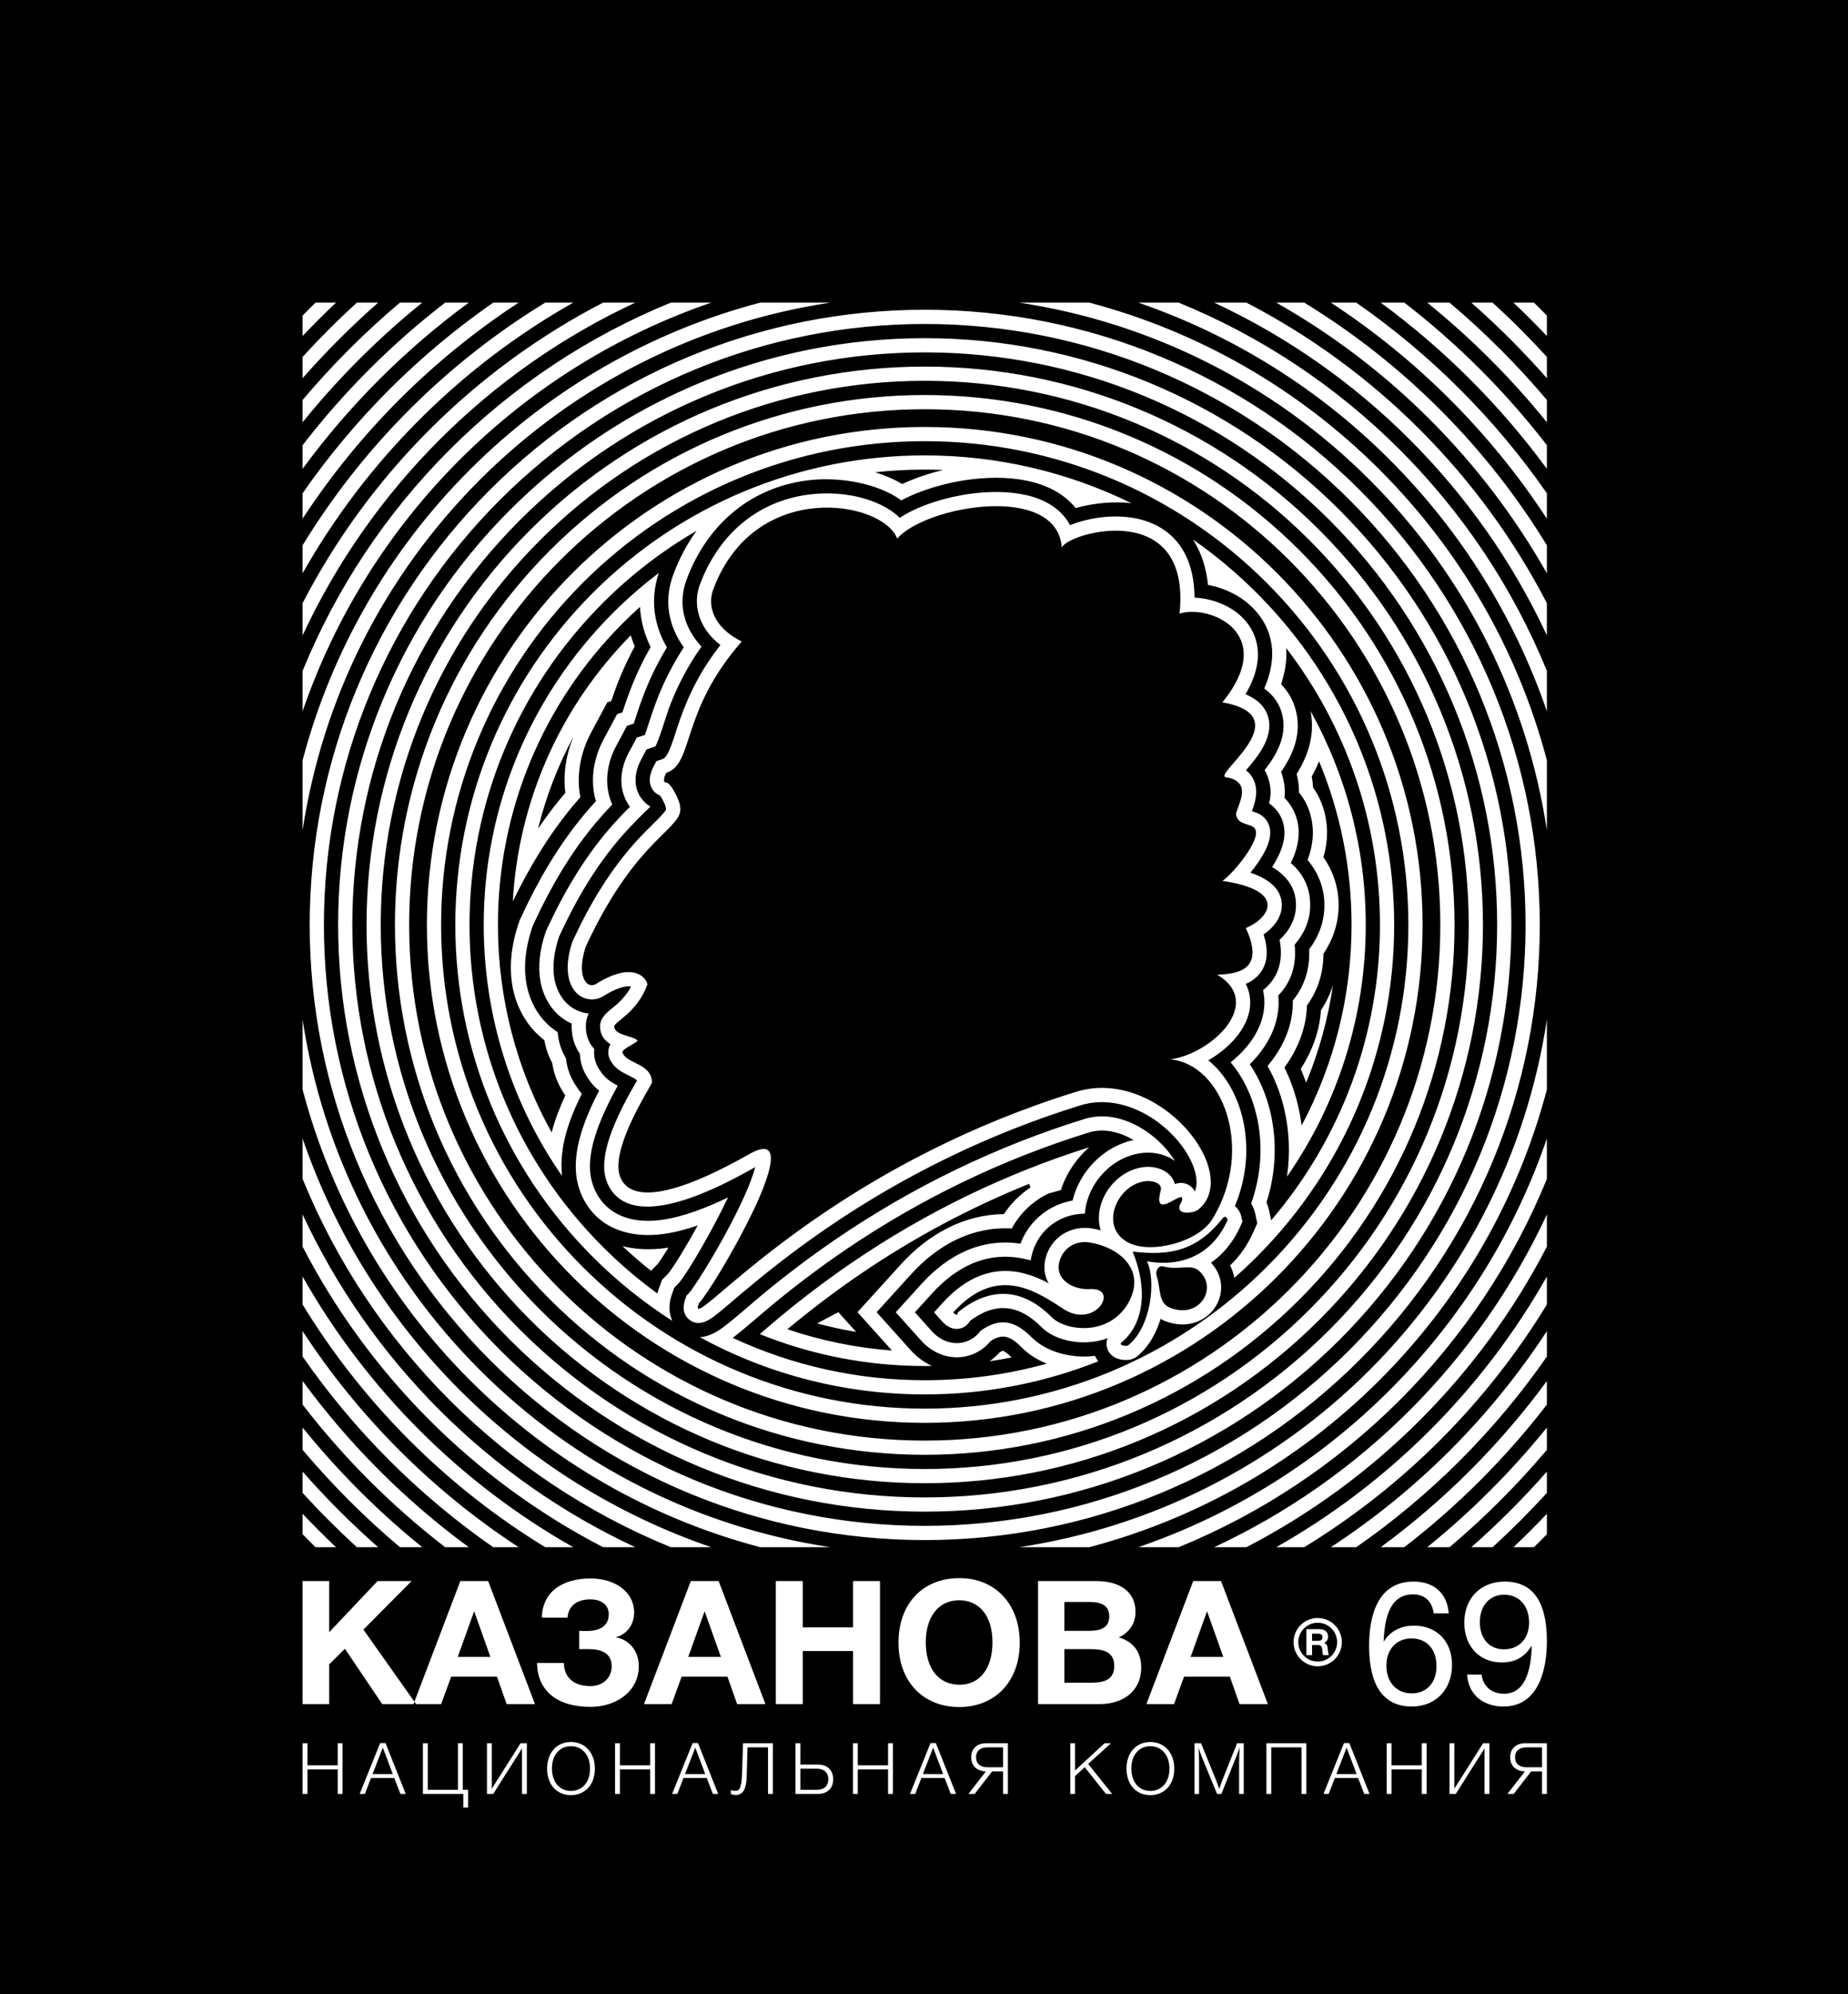
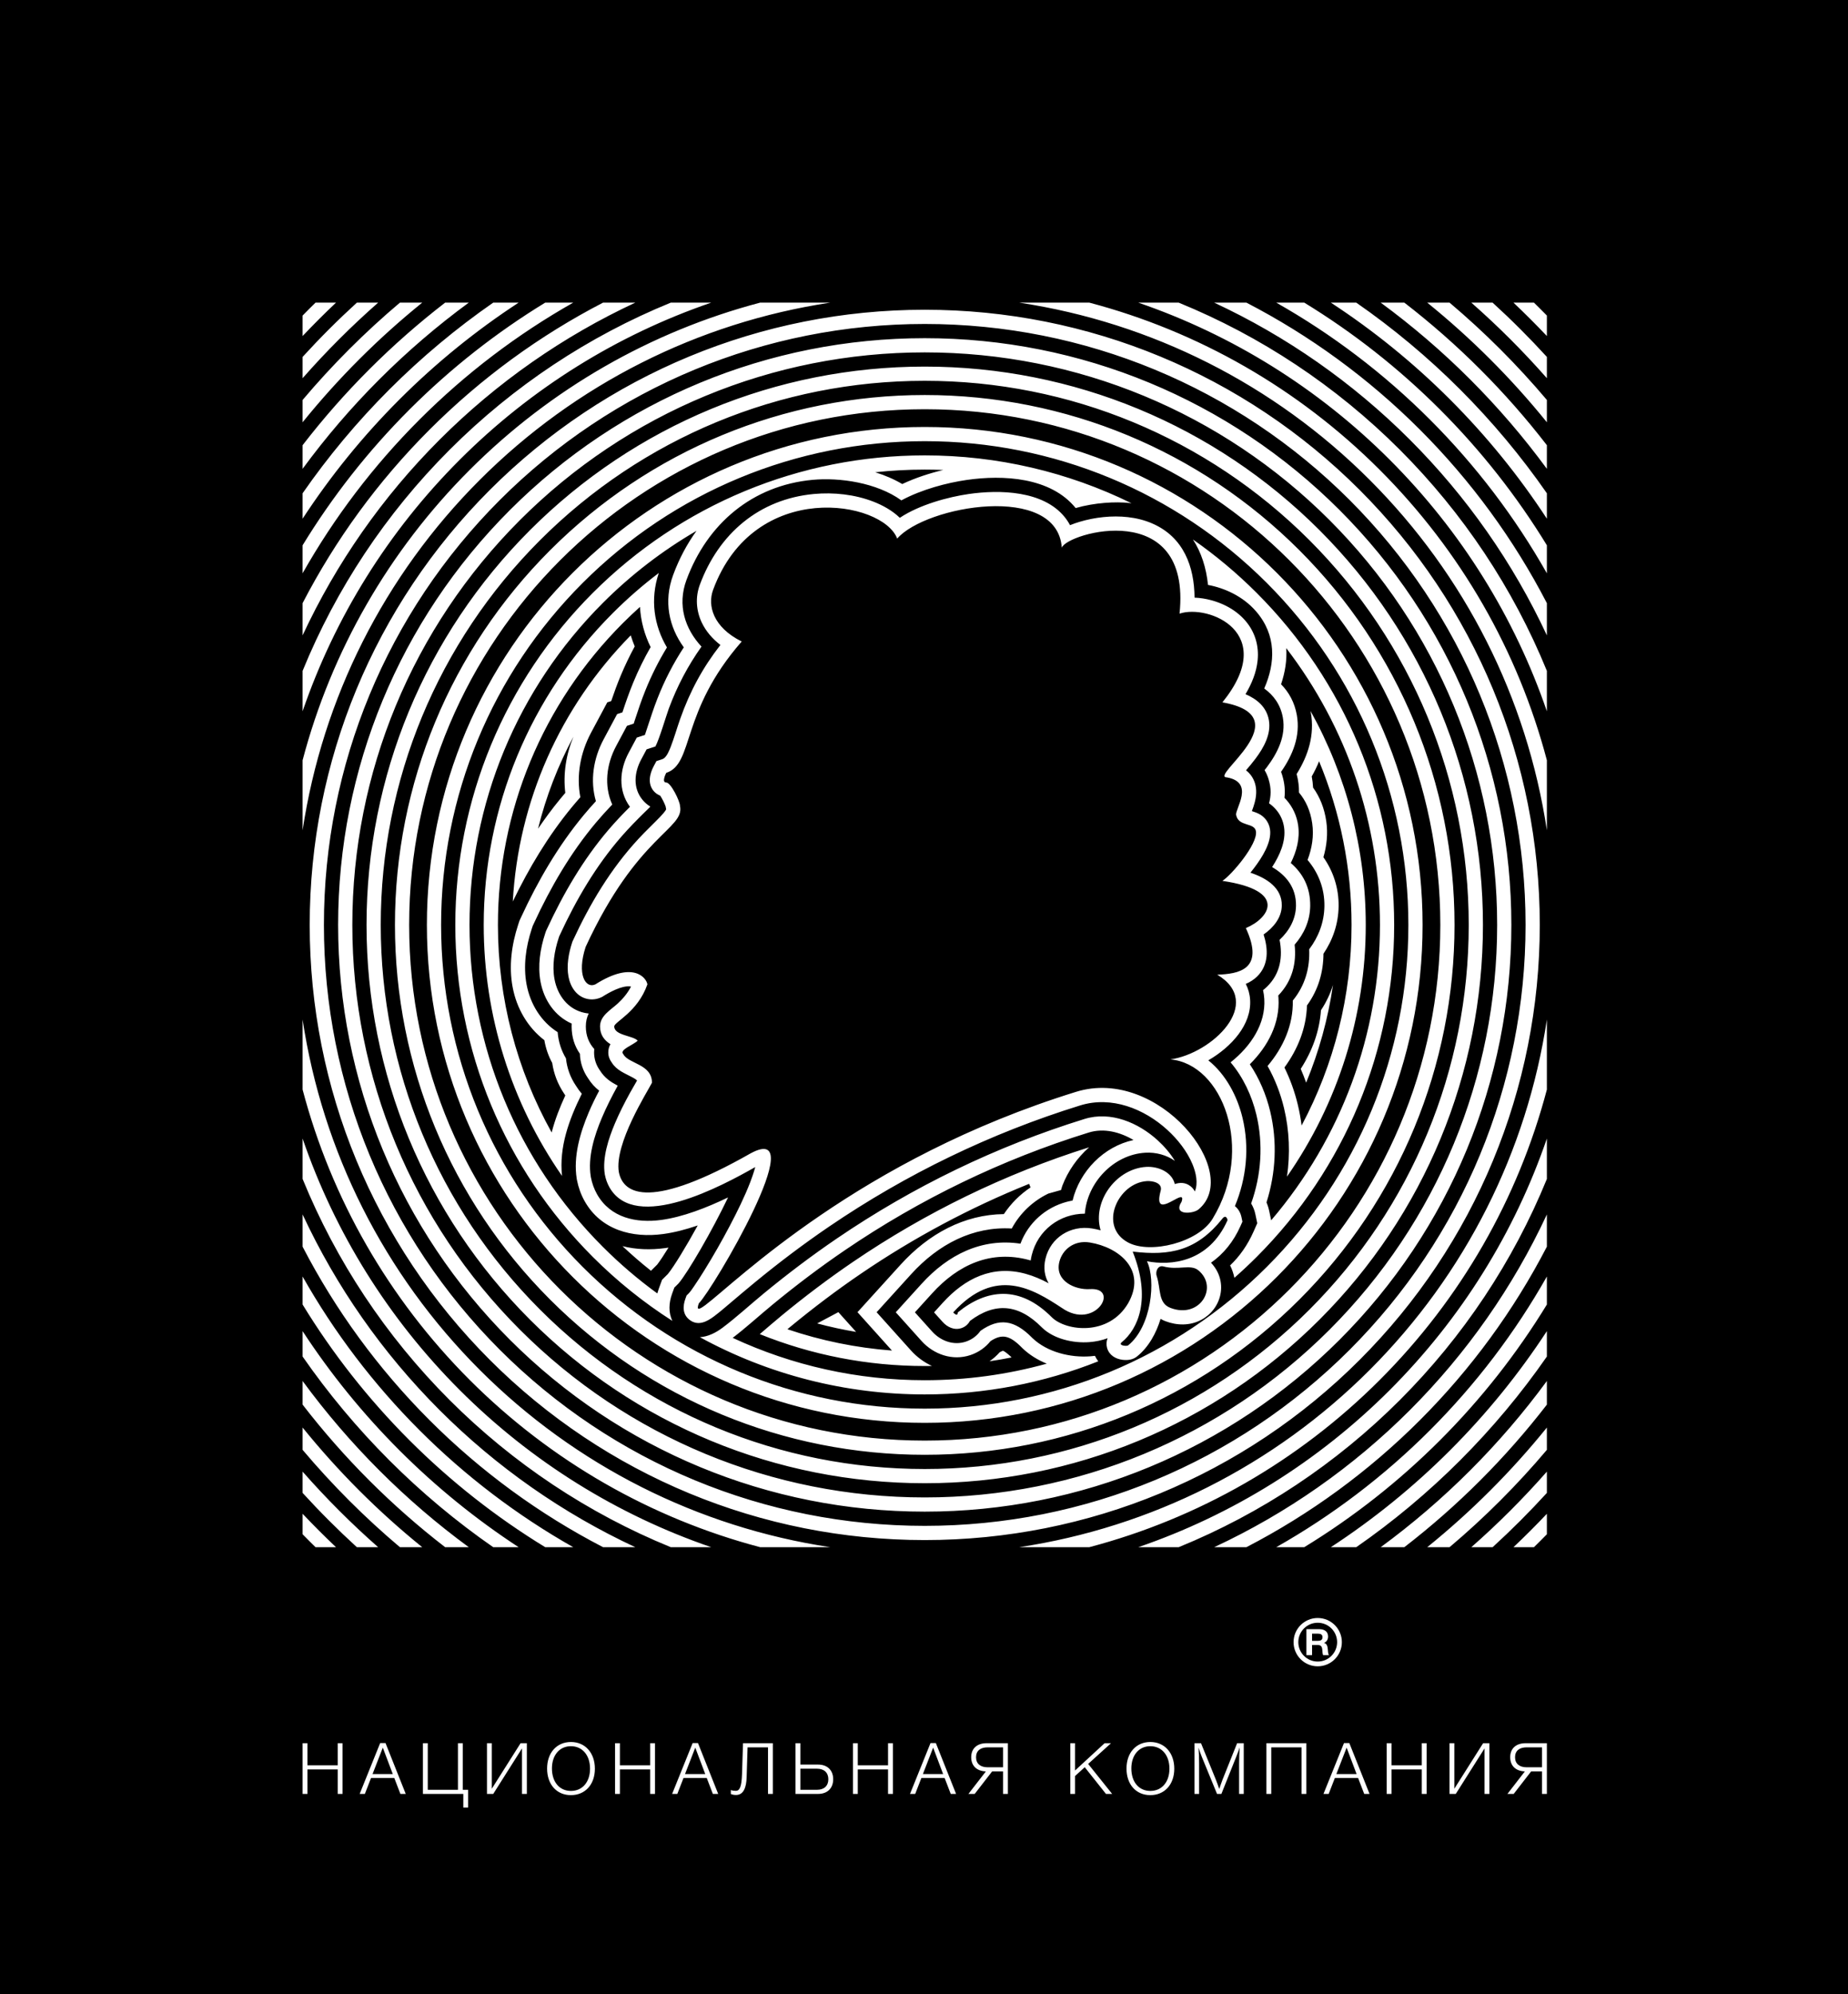
<svg xmlns="http://www.w3.org/2000/svg" width="342" height="369" viewBox="0 0 342 369" fill="none">
  <rect width="342" height="369" fill="black" />
  <path fill-rule="evenodd" clip-rule="evenodd" d="M63.393 322.546H62.497V326.631H56.896V322.546H56V331.929H56.896V327.396H62.497V331.929H63.393V322.546ZM71.345 322.52H70.356L66.561 331.929H67.523L68.669 328.977H72.966L74.099 331.929H75.088L71.345 322.52ZM72.689 328.252H68.946L70.844 323.363L72.689 328.252ZM86.637 334.446V331.165H85.649V322.546H84.752V331.165H79.165V322.546H78.268V331.929H85.741V334.446H86.637ZM90.121 331.929H91.281L96.605 323.508V331.929H97.501V322.546H96.341L91.017 330.967V322.546H90.121V331.929ZM105.664 322.322C103.028 322.322 101.249 324.312 101.249 327.237C101.249 330.176 103.015 332.153 105.651 332.153C108.299 332.153 110.092 330.189 110.092 327.264C110.092 324.325 108.286 322.322 105.664 322.322ZM105.651 323.099C107.772 323.099 109.196 324.773 109.196 327.251C109.196 329.728 107.785 331.376 105.664 331.376C103.542 331.376 102.145 329.728 102.145 327.211C102.145 324.76 103.555 323.099 105.651 323.099ZM121.22 322.546H120.323V326.631H114.722V322.546H113.826V331.929H114.722V327.396H120.323V331.929H121.22V322.546ZM129.171 322.52H128.183L124.387 331.929H125.349L126.496 328.977H130.792L131.925 331.929H132.914L129.171 322.52ZM130.515 328.252H126.773L128.67 323.363L130.515 328.252ZM143.027 331.929V322.546H137.505L137.32 328.305C137.241 330.703 136.846 331.362 136.174 331.362C135.91 331.362 135.423 331.31 135.251 331.204V331.942C135.489 332.048 135.831 332.127 136.2 332.127C137.623 332.127 138.124 330.717 138.177 328.832L138.348 323.31H142.131V331.929H143.027ZM154.194 329.214C154.194 327.554 153.127 326.499 151.4 326.499H148.119V322.546H147.222V331.929H151.4C153.127 331.929 154.194 330.875 154.194 329.214ZM153.298 329.214C153.298 330.427 152.52 331.165 151.202 331.165H148.119V327.264H151.202C152.52 327.264 153.298 328.002 153.298 329.214ZM165.243 322.546H164.346V326.631H158.745V322.546H157.849V331.929H158.745V327.396H164.346V331.929H165.243V322.546ZM173.194 322.52H172.206L168.41 331.929H169.372L170.519 328.977H174.815L175.949 331.929H176.937L173.194 322.52ZM174.538 328.252H170.796L172.693 323.363L174.538 328.252ZM183.61 327.765H185.627V331.929H186.523V322.546H182.582C180.856 322.546 179.736 323.482 179.736 325.142C179.736 326.763 180.803 327.712 182.451 327.765L179.222 331.929H180.381L183.61 327.765ZM185.627 327H182.78C181.462 327 180.632 326.354 180.632 325.142C180.632 323.929 181.462 323.31 182.78 323.31H185.627V327ZM205.611 322.546H204.425L198.955 327.593V322.546H198.072V331.929H198.955V328.621L200.748 326.987L204.675 331.929H205.822L201.38 326.381L205.611 322.546ZM212.89 322.322C210.255 322.322 208.475 324.312 208.475 327.237C208.475 330.176 210.241 332.153 212.877 332.153C215.526 332.153 217.318 330.189 217.318 327.264C217.318 324.325 215.513 322.322 212.89 322.322ZM212.877 323.099C214.999 323.099 216.422 324.773 216.422 327.251C216.422 329.728 215.012 331.376 212.89 331.376C210.769 331.376 209.372 329.728 209.372 327.211C209.372 324.76 210.782 323.099 212.877 323.099ZM230.173 322.546H228.947L226.258 329.267C226.035 329.834 225.85 330.427 225.639 331.007C225.428 330.413 225.231 329.82 224.993 329.241L222.265 322.546H221.053V331.929H221.91V326.236C221.91 325.274 221.87 324.325 221.804 323.363C221.989 323.943 222.186 324.522 222.423 325.089L225.231 331.929H226.035L228.802 325.01C229.026 324.457 229.237 323.877 229.421 323.31C229.356 324.299 229.316 325.274 229.316 326.262V331.929H230.173V322.546ZM241.762 322.546H234.368V331.929H235.264V323.31H240.865V331.929H241.762V322.546ZM249.713 322.52H248.725L244.929 331.929H245.891L247.038 328.977H251.334L252.468 331.929H253.456L249.713 322.52ZM251.057 328.252H247.315L249.212 323.363L251.057 328.252ZM264.017 322.546H263.121V326.631H257.52V322.546H256.624V331.929H257.52V327.396H263.121V331.929H264.017V322.546ZM268.252 331.929H269.412L274.736 323.508V331.929H275.632V322.546H274.473L269.148 330.967V322.546H268.252V331.929ZM283.36 327.765H285.376V331.929H286.272V322.546H282.332C280.605 322.546 279.485 323.482 279.485 325.142C279.485 326.763 280.553 327.712 282.2 327.765L278.971 331.929H280.131L283.36 327.765ZM285.376 327H282.529C281.212 327 280.381 326.354 280.381 325.142C280.381 323.929 281.212 323.31 282.529 323.31H285.376V327Z" fill="white" />
-   <path fill-rule="evenodd" clip-rule="evenodd" d="M76.175 292.544H69.876L60.924 302.008V292.544H56V315.309H60.924V307.955L63.834 305.077L70.74 315.309H77.007L67.255 301.528L76.175 292.544ZM90.339 292.544H85.192L76.527 315.309H81.643L83.497 310.225H91.97L93.761 315.309H99.004L90.339 292.544ZM90.755 306.58H84.712L87.75 298.128L90.755 306.58ZM118.22 308.307C118.22 305.397 116.366 303.319 113.904 302.935C115.95 302.487 117.357 300.633 117.357 298.363C117.357 294.558 113.872 292.064 109.268 292.064C104.472 292.064 100.379 294.238 100.283 299.322H105.016C105.207 297.116 106.774 295.933 109.236 295.933C111.282 295.933 112.657 296.924 112.657 298.683C112.657 300.665 111.282 301.784 108.533 301.784C108.245 301.784 107.573 301.784 107.19 301.752V305.141H108.916C111.122 305.141 113.201 305.749 113.201 308.339C113.201 310.417 111.602 311.983 109.268 311.983C106.582 311.983 104.44 310.768 104.344 307.699H99.388C99.452 312.847 103.097 315.82 109.268 315.82C114.352 315.82 118.22 312.719 118.22 308.307ZM132.992 292.544H127.844L119.18 315.309H124.295L126.15 310.225H134.623L136.413 315.309H141.657L132.992 292.544ZM133.408 306.58H127.365L130.402 298.128L133.408 306.58ZM162.855 292.544H157.868V301.113H148.563V292.544H143.576V315.309H148.563V305.493H157.868V315.309H162.855V292.544ZM177.563 292C170.753 292 166.277 296.732 166.277 303.958C166.277 311.088 170.785 315.852 177.531 315.852C184.214 315.852 188.722 311.056 188.722 303.958C188.722 296.828 184.214 292 177.563 292ZM177.499 296.093C181.304 296.093 183.67 299.066 183.67 303.862C183.67 308.722 181.336 311.728 177.563 311.728C173.694 311.696 171.328 308.754 171.328 303.862C171.328 299.13 173.726 296.093 177.499 296.093ZM192.111 292.544V315.309H203.494C207.778 315.309 211.199 312.975 211.199 308.53C211.199 305.365 209.409 303.638 207.043 302.967C208.897 302.136 210.144 300.473 210.144 298.267C210.144 294.238 206.883 292.544 202.886 292.544H192.111ZM196.971 296.412H201.511C203.43 296.412 205.284 296.796 205.284 299.098C205.284 301.4 203.334 301.752 201.511 301.752H196.971V296.412ZM196.971 305.141H201.735C203.973 305.141 206.212 305.493 206.212 308.243C206.212 310.928 204.133 311.344 201.991 311.344H196.971V305.141ZM225.971 292.544H220.823L212.159 315.309H217.274L219.129 310.225H227.602L229.392 315.309H234.636L225.971 292.544ZM226.387 306.58H220.344L223.381 298.128L226.387 306.58ZM268.112 298.523C267.824 294.814 265.394 292.64 261.589 292.64C254.907 292.64 253.372 299.066 253.372 304.502C253.372 309.777 254.715 315.756 261.27 315.756C265.874 315.756 268.72 312.431 268.72 308.051C268.72 303.702 265.906 300.793 261.686 300.793C259.32 300.793 257.305 301.752 256.058 303.766C256.218 300.697 256.634 295.006 261.494 295.006C263.796 295.006 265.043 296.412 265.33 298.523H268.112ZM261.206 303.159C264.052 303.159 265.842 305.141 265.842 308.307C265.842 311.376 263.988 313.326 261.27 313.326C258.488 313.326 256.57 311.312 256.57 308.179C256.57 305.173 258.456 303.159 261.206 303.159ZM271.501 309.841C271.757 313.582 274.475 315.756 278.248 315.756C284.77 315.756 286.273 308.85 286.273 303.702C286.273 298.523 285.026 292.64 278.472 292.64C274.027 292.64 270.99 295.709 270.99 300.249C270.99 304.629 273.803 307.603 277.928 307.603C280.454 307.603 282.18 306.58 283.459 304.502C283.459 305.109 283.459 305.333 283.395 306.005C283.14 309.106 282.244 313.39 278.344 313.39C276.042 313.39 274.475 312.047 274.187 309.841H271.501ZM278.344 295.07C281.125 295.07 282.98 297.084 282.98 300.217C282.98 303.191 281.125 305.173 278.344 305.173C275.37 305.173 273.867 302.903 273.867 300.153C273.867 297.084 275.69 295.07 278.344 295.07Z" fill="white" />
  <path fill-rule="evenodd" clip-rule="evenodd" d="M243.862 299.379C246.33 299.379 248.331 301.38 248.331 303.848C248.331 306.316 246.33 308.317 243.862 308.317C241.394 308.317 239.394 306.316 239.394 303.848C239.394 301.38 241.394 299.379 243.862 299.379ZM243.862 300.256C245.846 300.256 247.454 301.864 247.454 303.848C247.454 305.832 245.846 307.439 243.862 307.439C241.879 307.439 240.271 305.832 240.271 303.848C240.271 301.864 241.879 300.256 243.862 300.256Z" fill="white" />
  <path fill-rule="evenodd" clip-rule="evenodd" d="M241.77 301.444V306.251H242.816V304.368H243.755C244.443 304.368 244.646 304.604 244.713 305.266C244.74 305.529 244.74 306.008 244.862 306.251H245.956C245.766 306.076 245.753 305.414 245.726 305.11C245.686 304.638 245.551 304.098 245.017 303.99C245.496 303.807 245.78 303.368 245.78 302.808C245.78 301.843 245.044 301.444 244.16 301.444H241.77ZM242.816 302.275H243.862C244.308 302.275 244.747 302.369 244.747 302.923C244.747 303.517 244.308 303.605 243.815 303.605H242.816V302.275Z" fill="white" />
  <path fill-rule="evenodd" clip-rule="evenodd" d="M58.387 286.273H62.177C61.12 285.273 60.077 284.257 59.046 283.226C58.014 282.194 57 281.149 56 280.092V283.884C56.394 284.286 56.789 284.687 57.187 285.086C57.585 285.483 57.985 285.88 58.387 286.273ZM66.038 286.273H69.978C67.506 284.1 65.1 281.843 62.765 279.508C60.425 277.168 58.17 274.761 56 272.292V276.231C57.593 277.975 59.227 279.689 60.906 281.367C62.581 283.043 64.293 284.679 66.038 286.273ZM74.006 286.273H78.134C74.078 282.994 70.189 279.495 66.483 275.79C62.766 272.073 59.271 268.181 56 264.136V268.265C58.73 271.499 61.605 274.63 64.624 277.649C67.635 280.66 70.765 283.537 74.006 286.273ZM82.375 286.273H86.747C80.896 281.98 75.364 277.234 70.201 272.071C65.017 266.887 60.277 261.352 56 255.524V259.896C59.787 264.803 63.905 269.493 68.342 273.93C72.764 278.352 77.452 282.474 82.375 286.273ZM91.271 286.273H95.975C88.052 281.094 80.659 275.092 73.92 268.353C67.143 261.576 61.153 254.18 56 246.298V251C60.734 257.816 66.098 264.25 72.061 270.212C77.994 276.145 84.424 281.518 91.271 286.273ZM100.896 286.273H106.081C95.7 280.4 86.13 273.126 77.638 264.635C69.086 256.082 61.834 246.507 56 236.194V241.377C61.523 250.419 68.142 258.857 75.779 266.494C83.367 274.082 91.801 280.717 100.896 286.273ZM111.602 286.273H117.563C104.136 280.021 91.883 271.443 81.356 260.916C70.732 250.292 62.2 238.024 56 224.706V230.672C62.068 242.397 69.957 253.235 79.497 262.775C88.961 272.239 99.79 280.159 111.602 286.273ZM124.131 286.273H131.61L131.611 286.273C114.263 280.323 98.337 270.46 85.075 257.198C71.813 243.936 61.95 228.009 56 210.661V218.136C62.186 233.291 71.374 247.215 83.216 259.057C94.935 270.776 108.837 280.028 124.131 286.273ZM140.668 286.273H153.631L153.633 286.273C129.205 282.579 106.516 271.203 88.793 253.48C71.07 235.756 59.693 213.067 56 188.639V201.603C61.32 221.756 71.893 240.297 86.934 255.339C101.976 270.38 120.517 280.953 140.669 286.273L140.668 286.273ZM188.642 286.273H201.605L201.604 286.273C221.756 280.953 240.298 270.381 255.339 255.339C270.38 240.298 280.953 221.757 286.272 201.605V188.641C282.579 213.069 271.203 235.757 253.48 253.48C235.757 271.203 213.068 282.579 188.64 286.273L188.642 286.273ZM210.662 286.273H218.142C233.436 280.029 247.338 270.777 259.057 259.058C270.776 247.339 280.028 233.436 286.272 218.143V210.663C280.323 228.011 270.46 243.937 257.198 257.199C243.936 270.46 228.011 280.323 210.662 286.273ZM224.71 286.273H230.671C242.482 280.159 253.312 272.239 262.776 262.776C272.239 253.313 280.158 242.483 286.272 230.671V224.711C280.02 238.138 271.443 250.39 260.917 260.917C250.39 271.444 238.137 280.021 224.71 286.273ZM236.192 286.273H241.377C250.472 280.717 258.906 274.083 266.494 266.494C274.082 258.906 280.716 250.473 286.272 241.378V236.192C280.399 246.574 273.126 256.144 264.635 264.635C256.144 273.127 246.573 280.4 236.192 286.273ZM246.298 286.273H251.002C257.849 281.518 264.279 276.146 270.212 270.213C276.145 264.28 281.517 257.849 286.272 251.003V246.299C281.093 254.221 275.092 261.615 268.353 268.354C261.614 275.093 254.221 281.094 246.298 286.273ZM255.526 286.273H259.898C264.821 282.474 269.509 278.353 273.931 273.931C278.352 269.51 282.473 264.822 286.272 259.899V255.527C281.979 261.377 277.234 266.91 272.072 272.072C266.909 277.234 261.377 281.98 255.526 286.273ZM264.139 286.273H268.267C271.507 283.537 274.638 280.661 277.649 277.649C280.66 274.638 283.536 271.508 286.272 268.268V264.14C282.993 268.196 279.495 272.085 275.79 275.79C272.084 279.496 268.195 282.994 264.139 286.273ZM272.295 286.273H276.235C277.98 284.679 279.692 283.043 281.367 281.368C283.043 279.692 284.678 277.981 286.272 276.236V272.296C284.099 274.768 281.843 277.174 279.508 279.509C277.173 281.844 274.767 284.1 272.295 286.273ZM280.096 286.273H283.886C284.288 285.88 284.688 285.484 285.086 285.086C285.484 284.688 285.879 284.289 286.272 283.887V280.097C285.272 281.153 284.257 282.197 283.227 283.227C282.196 284.257 281.153 285.273 280.096 286.273ZM286.272 153.633V140.669C280.953 120.517 270.38 101.975 255.339 86.934C240.298 71.892 221.757 61.32 201.605 56H188.642C213.069 59.694 235.757 71.07 253.48 88.793C271.202 106.516 282.579 129.205 286.272 153.633ZM286.272 131.611V124.131C280.028 108.837 270.776 94.934 259.057 83.215C247.216 71.374 233.292 62.186 218.137 56H210.662C228.01 61.95 243.936 71.813 257.198 85.075C270.46 98.336 280.323 114.263 286.272 131.611ZM286.272 117.563V111.602C280.158 99.79 272.239 88.96 262.776 79.497C253.236 69.957 242.398 62.068 230.673 56H224.707C238.025 62.2 250.292 70.732 260.916 81.356C271.443 91.883 280.02 104.136 286.272 117.563ZM286.272 106.081V100.895C280.716 91.8 274.082 83.367 266.494 75.779C258.857 68.142 250.419 61.523 241.378 56H236.195C246.508 61.834 256.083 69.086 264.635 77.638C273.126 86.129 280.399 95.7 286.272 106.081ZM286.272 95.975V91.271C281.517 84.424 276.145 77.993 270.212 72.06C264.25 66.098 257.817 60.734 251.001 56H246.299C254.181 61.153 261.576 67.143 268.353 73.919C275.092 80.659 281.093 88.052 286.272 95.975ZM286.272 86.746V82.374C282.473 77.451 278.352 72.763 273.931 68.342C269.493 63.904 264.803 59.787 259.897 56H255.525C261.353 60.277 266.887 65.017 272.072 70.201C277.234 75.364 281.979 80.896 286.272 86.746ZM286.272 78.133V74.005C283.536 70.765 280.66 67.635 277.649 64.624C274.631 61.605 271.499 58.73 268.266 56H264.137C268.181 59.271 272.073 62.766 275.79 66.483C279.495 70.188 282.993 74.078 286.272 78.133ZM286.272 69.977V66.038C284.678 64.292 283.043 62.581 281.367 60.905C279.689 59.227 277.975 57.593 276.231 56H272.293C274.761 58.17 277.168 60.425 279.508 62.764C281.843 65.1 284.099 67.505 286.272 69.977ZM286.272 62.176V58.386C285.879 57.984 285.483 57.585 285.086 57.187C284.687 56.789 284.286 56.394 283.884 56H280.093C281.149 57 282.195 58.014 283.227 59.046C284.257 60.076 285.272 61.12 286.272 62.176ZM153.631 56H140.668C120.516 61.32 101.975 71.893 86.934 86.934C71.892 101.975 61.32 120.517 56 140.67V153.634C59.693 129.205 71.07 106.516 88.793 88.793C106.516 71.07 129.204 59.694 153.631 56ZM131.61 56H124.135C108.981 62.186 95.057 71.374 83.216 83.215C71.374 95.057 62.186 108.982 56 124.136V131.612C61.95 114.263 71.813 98.337 85.075 85.075C98.337 71.813 114.263 61.95 131.61 56ZM117.566 56H111.6C99.875 62.068 89.037 69.957 79.497 79.497C69.957 89.037 62.068 99.876 56 111.601V117.567C62.2 104.248 70.732 91.981 81.356 81.356C91.981 70.732 104.248 62.2 117.566 56ZM106.078 56H100.895C91.853 61.523 83.416 68.142 75.779 75.779C68.142 83.416 61.523 91.854 56 100.896V106.079C61.834 95.765 69.086 86.19 77.638 77.638C86.19 69.086 95.765 61.834 106.078 56ZM95.974 56H91.272C84.456 60.734 78.023 66.098 72.061 72.06C66.098 78.023 60.734 84.456 56 91.272V95.975C61.153 88.093 67.143 80.696 73.92 73.919C80.697 67.143 88.092 61.153 95.974 56ZM86.748 56H82.376C77.47 59.787 72.78 63.905 68.342 68.342C63.905 72.78 59.788 77.47 56 82.377V86.748C60.277 80.92 65.017 75.386 70.201 70.201C75.386 65.017 80.92 60.277 86.748 56ZM78.136 56H74.007C70.774 58.73 67.642 61.605 64.624 64.624C61.605 67.642 58.73 70.774 56 74.007V78.136C59.271 74.091 62.766 70.2 66.483 66.483C70.2 62.766 74.091 59.271 78.136 56ZM69.98 56H66.042C64.298 57.593 62.584 59.227 60.906 60.905C59.227 62.584 57.593 64.297 56 66.042V69.98C58.17 67.512 60.425 65.104 62.765 62.764C65.105 60.425 67.512 58.17 69.98 56ZM62.18 56H58.389C57.987 56.394 57.586 56.789 57.187 57.187C56.789 57.586 56.394 57.987 56 58.389V62.18C57 61.124 58.014 60.078 59.046 59.046C60.078 58.014 61.124 57 62.18 56ZM123.301 144.789C124.147 144.789 125.84 148.261 125.84 149.103C126.792 153.416 118.012 154.362 108.386 175.193C106.693 180.348 108.386 182.978 110.184 182.136C117.166 177.718 119.612 180.905 119.81 182.136C118.012 187.291 113.675 189.08 113.675 189.921C113.675 191.605 117.166 191.605 118.012 192.552C117.166 193.393 114.521 194.234 115.368 195.077C116.319 196.864 120.656 196.864 120.656 200.336C119.81 202.02 113.675 211.593 114.521 216.853C115.368 221.166 120.656 223.796 138.957 213.381C150.381 207.279 131.975 238.525 129.331 241.155C128.859 242.443 129.269 242.432 130.562 241.462C136.24 237.204 158.965 214.467 199.146 202.02C214.407 197.292 230.043 217.01 221.782 223.796C220.808 224.596 216.984 224.969 218.677 222.338C219.023 221.294 218.526 221.398 217.771 221.777C216.787 222.269 215.364 223.227 214.787 222.728C214.475 222.457 214.411 221.758 214.8 220.325C215.198 218.856 213.295 218.476 212.262 218.537C206.889 218.856 203.194 226.912 208.771 229.898C212.872 232.095 221.782 229.898 224.426 225.48C232.254 212.54 226.225 196.864 216.598 196.022C224.28 194.95 234.053 185.608 225.272 180.348C229.095 180.197 234.174 179.509 230.561 171.721C234.898 169.932 238.389 164.777 226.225 162.989C227.921 161.89 232.775 156.204 232.434 153.831C232.189 152.131 229.183 153.026 228.763 150.786C228.555 149.673 232.254 144.789 227.071 143.842C223.581 143.842 241.033 132.585 226.225 129.955C236.697 117.015 223.581 111.755 218.291 113.543C220.548 91.962 197.441 98.59 196.5 101.34C195.667 89.288 171.325 93.555 166.036 99.657C163.392 92.608 139.594 88.519 131.975 109.125C130.891 112.058 131.975 116.068 137.264 118.698C125.84 131.744 128.484 141.318 123.301 143C123.301 143 122.349 144.789 123.301 144.789ZM176.403 242.839C184.23 234.212 191.212 238.525 196.5 241.997C202.636 246.31 207.416 238.152 201.684 238.525C199.013 238.698 195.188 237.055 196.038 233.515C196.585 231.24 198.75 229.418 201.684 229.898C207.193 230.8 212.262 235.054 208.771 241.155C205.175 247.257 197.347 246.31 194.703 243.786C188.673 237.683 182.537 238.525 177.249 242.839C177.249 243.786 176.403 242.839 176.403 242.839ZM209.618 231.582C213.108 240.313 210.613 245.901 207.615 248.334C206.818 248.982 208.539 249.126 208.771 248.941C213.106 245.458 213.954 236.841 212.262 233.37C216.599 234.212 223.69 233.646 227.181 225.755C227.181 225.755 226.94 224.584 226.225 225.48C221.515 231.378 216.599 232.423 209.618 231.582ZM214.064 236.1C213.764 235.193 214.354 234.073 215.276 234.321C218.1 235.086 220.329 233.845 221.782 235.054C225.566 238.202 222.021 244.089 216.598 241.997C214.274 241.1 214.863 238.508 214.064 236.1ZM236.285 105.988C219.612 89.315 196.578 79.002 171.136 79.002C145.694 79.002 122.66 89.315 105.988 105.988C89.315 122.66 79.002 145.695 79.002 171.137C79.002 196.578 89.315 219.612 105.988 236.285C122.66 252.958 145.694 263.271 171.136 263.271C196.578 263.271 219.612 252.958 236.285 236.285C252.957 219.612 263.27 196.578 263.27 171.137C263.27 145.695 252.957 122.66 236.285 105.988ZM171.136 75.719C197.485 75.719 221.339 86.399 238.606 103.666C255.872 120.932 266.553 144.788 266.553 171.137C266.553 197.485 255.873 221.34 238.606 238.607C221.339 255.873 197.485 266.553 171.136 266.553C144.788 266.553 120.933 255.873 103.667 238.606C86.4 221.34 75.72 197.484 75.72 171.137C75.72 144.788 86.4 120.933 103.667 103.666C120.933 86.399 144.788 75.719 171.136 75.719ZM203.683 227.643C203.627 227.454 203.579 227.261 203.537 227.065C202.43 221.844 206.784 216.228 212.106 215.912C214.412 215.775 216.916 216.921 217.41 219.084C218.377 218.765 219.379 218.764 220.298 219.469C220.671 219.755 220.939 220.089 221.118 220.453C221.783 218.913 221.31 216.928 220.701 215.449C219.711 213.047 217.95 210.813 216.043 209.071C211.745 205.144 205.701 202.742 199.924 204.531C183.363 209.662 167.721 217.229 153.395 226.985C148.665 230.207 144.113 233.649 139.693 237.284C138.18 238.529 136.686 239.795 135.191 241.061C134.195 241.906 133.184 242.783 132.139 243.566C130.82 244.555 129.186 245.415 127.616 244.213C126.279 243.19 126.351 241.647 126.861 240.252L127.062 239.703L127.475 239.293C127.804 238.956 128.193 238.361 128.463 237.971C129.118 237.02 129.742 236.04 130.35 235.058C132.017 232.368 133.595 229.597 135.07 226.797C136.445 224.186 137.792 221.461 138.855 218.708C139.05 218.202 139.485 217.009 139.771 215.943C133.799 219.329 117.57 228.187 112.771 219.658C112.369 218.942 112.099 218.164 111.941 217.36L111.932 217.315L111.925 217.271C111.436 214.232 112.626 210.647 113.799 207.87C114.612 205.946 115.565 204.074 116.572 202.244C116.991 201.483 117.467 200.703 117.896 199.929C117.696 199.711 117.343 199.51 117.086 199.37C115.619 198.573 114.133 198.072 113.21 196.595C112.804 196.061 112.573 195.419 112.573 194.734C112.573 194.141 112.722 193.64 112.971 193.208C111.853 192.509 111.046 191.49 111.046 189.921C111.046 187.949 113.003 186.886 114.294 185.706C115.323 184.765 116.164 183.741 116.782 182.542C116.693 182.523 116.61 182.512 116.55 182.507C115.011 182.38 112.826 183.576 111.59 184.358L111.449 184.447L111.299 184.517C110.497 184.892 109.612 185.019 108.741 184.84C106.708 184.423 105.563 182.621 105.205 180.702C104.819 178.634 105.24 176.345 105.888 174.372L105.935 174.228L105.999 174.09C109.179 167.208 113.034 160.734 118.207 155.161C119.494 153.774 120.86 152.5 122.165 151.143C122.379 150.921 123.212 150.038 123.281 149.724C123.28 149.707 123.275 149.684 123.272 149.669L123.21 149.389V149.299C123.065 148.807 122.551 147.759 122.178 147.216C121.711 147.039 121.291 146.747 120.957 146.349C119.819 144.988 120.229 143.167 120.982 141.76L121.482 140.826L122.489 140.499C122.645 140.448 122.786 140.38 122.916 140.278C123.456 139.857 123.884 138.811 124.122 138.195C124.77 136.521 125.269 134.751 125.867 133.052C127.677 127.908 130.063 123.515 133.323 119.337C131.871 118.217 130.641 116.83 129.849 115.142C128.826 112.961 128.67 110.481 129.508 108.213C133.005 98.756 140.48 92.346 150.628 91.403C154.277 91.063 158.188 91.486 161.618 92.813C163.34 93.479 165.141 94.466 166.525 95.811C170.19 93.369 175.5 91.953 179.283 91.406C184.989 90.581 193.067 90.764 197.03 95.667C197.415 96.143 197.745 96.645 198.022 97.171C198.645 96.918 199.258 96.715 199.794 96.554C202.617 95.706 205.787 95.353 208.719 95.684C210.284 95.861 211.829 96.238 213.274 96.871C219.067 99.408 221.023 104.846 221.069 110.581C223.134 110.661 225.242 111.251 226.945 112.124C228.258 112.798 229.462 113.691 230.434 114.806C232.246 116.885 233.017 119.461 232.741 122.199C232.52 124.4 231.652 126.514 230.499 128.446C232.602 129.343 234.388 130.803 234.821 133.226C235.288 135.843 233.863 138.357 232.352 140.373C231.794 141.117 231.198 141.826 230.593 142.53C231.346 143.115 231.931 143.899 232.246 144.92C232.612 146.107 232.508 147.333 232.194 148.517C232.053 149.049 231.871 149.566 231.679 150.081C232.611 150.394 233.386 150.646 234.131 151.486C234.625 152.043 234.93 152.72 235.036 153.456C235.384 155.87 233.509 158.723 232.118 160.57C231.907 160.851 231.669 161.157 231.412 161.477C234.445 162.493 237.257 164.289 237.214 167.554C237.184 169.795 235.679 171.637 233.849 172.908C234.697 175.585 234.836 178.52 232.667 180.661C232.047 181.273 231.326 181.722 230.549 182.052C231 182.935 231.285 183.913 231.352 184.989C231.636 189.566 227.936 193.684 223.615 196.194C226.87 198.8 228.986 202.836 229.951 206.853C231.262 212.308 230.677 218.037 228.538 223.167C229.124 223.636 229.572 224.339 229.755 225.219L229.928 226.045L229.585 226.819C228.287 229.753 226.403 232.045 224.113 233.641C225.603 235.21 226.301 237.323 225.856 239.513C225.445 241.539 224.112 243.261 222.29 244.223C220.212 245.32 217.814 245.284 215.652 244.45C215.347 244.332 215.057 244.192 214.784 244.03C213.977 246.67 212.584 249.25 210.418 250.99C209.664 251.596 208.692 251.72 207.763 251.61C206.461 251.455 205.267 250.76 204.884 249.413C204.707 248.791 204.755 248.171 204.975 247.613C203.914 248.002 202.779 248.246 201.593 248.336C198.659 248.558 195.071 247.773 192.887 245.687L192.859 245.661L192.833 245.634C188.508 241.257 184.168 240.907 179.5 244.414C179.177 245.017 178.652 245.497 177.935 245.74C176.611 246.19 175.316 245.563 174.447 244.596L172.861 242.83L174.456 241.072C178.576 236.531 183.681 234.002 189.818 235.695C191.314 236.107 192.717 236.72 194.067 237.441C193.338 236.181 193.063 234.645 193.482 232.901C194.425 228.976 198.133 226.653 202.108 227.304C202.631 227.389 203.158 227.502 203.683 227.643ZM234.426 107.847C217.584 91.005 194.958 81.631 171.136 81.631C147.314 81.631 124.689 91.005 107.847 107.847C91.005 124.689 81.631 147.315 81.631 171.137C81.631 194.958 91.006 217.584 107.847 234.426C124.689 251.267 147.314 260.641 171.136 260.641C194.958 260.641 217.584 251.268 234.426 234.426C251.268 217.584 260.641 194.958 260.641 171.137C260.641 147.315 251.267 124.689 234.426 107.847ZM171.136 73.09C197.226 73.09 222.02 83.362 240.465 101.807C258.91 120.252 269.182 145.047 269.182 171.137C269.182 197.227 258.911 222.02 240.465 240.466C222.02 258.911 197.226 269.182 171.136 269.182C145.046 269.182 120.253 258.911 101.808 240.465C83.362 222.02 73.09 197.226 73.09 171.137C73.09 145.047 83.362 120.253 101.808 101.807C120.253 83.362 145.046 73.09 171.136 73.09ZM129.525 247.421C142.158 254.323 156.41 258.012 171.136 258.012C182.277 258.012 193.146 255.901 203.249 251.885C203.008 251.566 202.803 251.226 202.636 250.871C202.357 250.907 202.075 250.936 201.792 250.958C198.097 251.237 193.808 250.202 191.071 247.589L191.016 247.536L190.962 247.482C187.698 244.178 184.885 243.82 181.456 246.24C180.82 247.139 179.913 247.845 178.781 248.23C176.448 249.023 174.051 248.091 172.489 246.351L169.318 242.821L172.508 239.305C177.305 234.018 183.404 231.199 190.517 233.16C190.593 233.181 190.67 233.203 190.746 233.225C190.79 232.916 190.849 232.603 190.925 232.286C192.048 227.612 196.127 224.573 200.765 224.566C201.2 218.835 206.064 213.637 211.95 213.288C213.942 213.169 215.918 213.726 217.429 214.8C216.574 213.387 215.44 212.082 214.269 211.012C210.679 207.732 205.559 205.538 200.702 207.043C184.39 212.096 168.986 219.549 154.875 229.158C150.21 232.335 145.722 235.73 141.363 239.315C138.843 241.387 136.31 243.725 133.717 245.669C132.442 246.625 131.001 247.33 129.525 247.421ZM209.407 93.119C197.626 87.334 184.578 84.26 171.136 84.26C148.012 84.26 126.055 93.357 109.706 109.706C93.358 126.055 84.261 148.012 84.261 171.137C84.261 194.26 93.358 216.218 109.706 232.566C114.221 237.081 119.163 241.043 124.44 244.412C123.682 242.875 123.765 241.062 124.392 239.349L124.793 238.251L125.565 237.483C127.282 235.493 131.808 227.703 134.74 221.561C130.701 223.504 126.361 225.178 122.405 225.722C117.754 226.36 112.948 225.334 110.48 220.947C109.94 219.987 109.573 218.946 109.361 217.866L109.343 217.777L109.329 217.688C108.751 214.092 109.987 210.135 111.377 206.847C112.22 204.852 113.204 202.912 114.247 201.015C114.271 200.971 114.295 200.927 114.32 200.884C113.019 200.189 111.912 199.48 111.013 198.046C110.326 197.085 109.943 195.938 109.944 194.732C109.944 194.514 109.955 194.303 109.975 194.099C109.011 193.032 108.417 191.663 108.417 189.921C108.417 188.978 108.618 188.199 108.951 187.524C108.705 187.502 108.458 187.466 108.213 187.416C105.107 186.779 103.178 184.17 102.62 181.184C102.149 178.661 102.598 175.964 103.39 173.552L103.485 173.263L103.612 172.987C106.636 166.444 110.304 160.169 115.059 154.727C116.398 153.195 117.801 151.774 119.247 150.347C119.518 150.08 119.961 149.668 120.34 149.271C120.331 149.253 120.322 149.236 120.313 149.218C119.801 148.906 119.337 148.51 118.94 148.036C117.06 145.788 117.396 142.888 118.664 140.519L119.663 138.652L121.292 138.124C121.99 136.854 123.344 132.267 123.771 131.117C125.327 126.928 127.32 123.169 129.82 119.642C126.784 116.375 125.307 111.996 127.043 107.301C130.892 96.892 139.227 89.822 150.384 88.785C155.372 88.321 162.245 89.294 166.812 92.584C170.598 90.545 175.236 89.335 178.906 88.804C185.635 87.831 194.43 88.281 199.067 94.004C202.575 92.996 206.479 92.785 209.015 93.072C209.146 93.086 209.277 93.102 209.407 93.119ZM220.77 99.821C222.323 102.202 223.235 105.071 223.558 108.227C225.185 108.533 226.759 109.074 228.144 109.785C229.756 110.611 231.224 111.711 232.416 113.078C236.268 117.497 236.036 122.685 233.963 127.391C235.688 128.638 236.982 130.37 237.41 132.764C238.018 136.175 236.439 139.304 234.456 141.95C234.32 142.132 234.176 142.314 234.027 142.496C234.327 142.997 234.573 143.546 234.758 144.146C235.31 145.934 235.206 147.288 234.857 148.643C235.274 148.921 235.68 149.271 236.098 149.742C236.933 150.683 237.459 151.836 237.639 153.081C238.008 155.644 236.852 158.229 235.425 160.434C237.997 161.944 239.888 164.202 239.843 167.589C239.81 170.102 238.571 172.247 236.805 173.896C237.402 176.965 236.997 180.081 234.515 182.532C234.267 182.777 234.01 183.002 233.746 183.209C233.863 183.729 233.941 184.268 233.976 184.825C234.261 189.406 231.52 193.565 227.74 196.566C230.071 199.315 231.669 202.747 232.508 206.239C233.824 211.714 233.412 217.436 231.543 222.682C231.903 223.269 232.174 223.939 232.328 224.681L232.675 226.335L231.99 227.883C230.89 230.368 229.413 232.464 227.649 234.14C228.014 234.867 228.281 235.637 228.442 236.435C229.853 235.195 231.228 233.905 232.567 232.567C248.915 216.218 258.012 194.261 258.012 171.137C258.012 148.013 248.915 126.055 232.567 109.706C228.9 106.039 224.951 102.738 220.77 99.821ZM171.136 70.461C197.924 70.461 223.386 81.009 242.325 99.948C261.263 118.886 271.811 144.35 271.811 171.137C271.811 197.924 261.263 223.387 242.325 242.325C223.386 261.264 197.923 271.812 171.136 271.812C144.349 271.812 118.887 261.263 99.948 242.324C81.01 223.386 70.461 197.924 70.461 171.137C70.461 144.349 81.01 118.887 99.948 99.948C118.887 81.01 144.349 70.461 171.136 70.461ZM235.248 225.796C248.238 210.586 255.382 191.322 255.382 171.137C255.382 152.448 249.258 134.549 238.04 119.926C238.189 122.158 237.823 124.415 237.079 126.609C238.528 128.08 239.578 129.95 239.998 132.302C240.69 136.182 239.243 139.715 237.08 142.809C237.148 142.993 237.212 143.18 237.271 143.371C237.763 144.966 237.854 146.319 237.709 147.614C237.827 147.735 237.945 147.862 238.064 147.997C239.241 149.323 239.989 150.953 240.241 152.707C240.593 155.152 239.956 157.511 238.88 159.683C241.074 161.569 242.518 164.14 242.472 167.624C242.435 170.395 241.313 172.825 239.591 174.793C239.951 178.155 239.197 181.476 236.563 184.2C236.578 184.353 236.59 184.507 236.6 184.662C236.89 189.32 234.668 193.588 231.298 196.922C233.062 199.549 234.326 202.55 235.064 205.625C236.41 211.224 236.107 217.058 234.385 222.479C234.605 223 234.779 223.556 234.902 224.143L235.248 225.796ZM135.596 247.544C146.604 252.669 158.695 255.383 171.136 255.383C178.858 255.383 186.444 254.337 193.72 252.319C192.062 251.646 190.53 250.707 189.255 249.49L189.173 249.411L189.092 249.33C186.874 247.085 185.447 246.741 183.303 248.155C182.378 249.307 181.131 250.208 179.627 250.719C176.292 251.852 172.785 250.617 170.533 248.107L165.776 242.812L170.561 237.538C175.49 232.106 181.744 229.041 188.846 230.118C190.319 226.205 193.553 223.398 197.441 222.368C197.794 222.283 198.138 222.199 198.496 222.136C199.803 216.72 204.248 212.127 209.777 210.938C207.277 209.467 204.309 208.678 201.48 209.554C185.418 214.53 170.25 221.87 156.355 231.332C151.755 234.464 147.331 237.812 143.033 241.346C140.579 243.364 138.118 245.622 135.596 247.544ZM128.899 98.221C122.632 101.859 116.802 106.328 111.566 111.565C95.71 127.421 86.89 148.71 86.89 171.137C86.89 193.563 95.71 214.852 111.566 230.707C114.721 233.862 118.09 236.738 121.642 239.322C121.723 239.029 121.816 238.737 121.922 238.447L122.524 236.799L123.609 235.721C124.756 234.294 126.966 230.673 129.122 226.746C126.974 227.482 124.83 228.043 122.763 228.326C117.012 229.116 111.206 227.6 108.188 222.236C107.511 221.032 107.047 219.727 106.781 218.373L106.755 218.239L106.733 218.105C106.068 213.967 107.355 209.611 108.955 205.824C109.557 204.397 110.21 203.086 110.888 201.807C110.119 201.206 109.43 200.48 108.798 199.466C107.887 198.15 107.365 196.599 107.318 194.975C106.353 193.594 105.787 191.916 105.787 189.921C105.787 189.74 105.791 189.564 105.8 189.393C102.697 188.026 100.67 185.064 100.036 181.667C99.481 178.695 99.957 175.578 100.891 172.732L101.034 172.298L101.225 171.884C104.25 165.34 107.91 159.05 112.6 153.552C113.87 152.063 115.2 150.664 116.581 149.286C114.351 146.246 114.655 142.439 116.346 139.279L117.844 136.478L119.349 135.99C119.512 135.536 119.658 135.053 119.771 134.711C120.373 132.882 120.957 131.072 121.659 129.276C122.984 125.882 124.61 122.741 126.547 119.779C123.823 116.019 122.758 111.306 124.576 106.39C125.683 103.397 127.136 100.656 128.899 98.221ZM174.571 86.959C173.43 86.913 172.284 86.89 171.136 86.89C168.055 86.89 164.995 87.056 161.968 87.384C163.734 87.929 165.432 88.649 166.973 89.562C169.403 88.417 172.04 87.56 174.571 86.959ZM171.136 67.831C198.621 67.831 224.752 78.657 244.184 98.089C263.615 117.52 274.441 143.653 274.441 171.137C274.441 198.621 263.615 224.753 244.184 244.184C224.752 263.616 198.621 274.441 171.136 274.441C143.651 274.441 117.521 263.615 98.089 244.184C78.658 224.752 67.832 198.621 67.832 171.137C67.832 143.652 78.658 117.52 98.089 98.089C117.521 78.657 143.651 67.831 171.136 67.831ZM238.173 217.713C247.626 204.139 252.753 187.971 252.753 171.137C252.753 157.105 249.191 143.536 242.531 131.546C242.55 131.643 242.569 131.742 242.586 131.84C243.328 135.995 242.096 139.811 239.961 143.219C240.283 144.44 240.412 145.563 240.397 146.643C241.655 148.15 242.511 150.021 242.843 152.332C243.183 154.692 242.797 156.969 241.984 159.116C243.973 161.459 245.145 164.387 245.101 167.659C245.061 170.683 243.993 173.385 242.285 175.644C242.43 179.01 241.572 182.302 239.251 185.133C239.349 189.641 237.499 193.803 234.581 197.24C235.951 199.661 236.97 202.302 237.621 205.01C238.628 209.201 238.786 213.512 238.173 217.713ZM183.124 251.877C184.495 251.675 185.859 251.439 187.213 251.168C186.906 250.859 186.093 250.109 185.621 249.935C185.45 249.976 185.23 250.082 185.003 250.215C184.45 250.836 183.821 251.396 183.124 251.877ZM140.607 246.854C150.198 250.72 160.535 252.754 171.136 252.754C171.582 252.754 172.028 252.75 172.473 252.743C171.009 252.07 169.678 251.09 168.579 249.867L162.234 242.803L168.614 235.772C173.679 230.19 180.08 226.895 187.242 227.308C188.782 224.456 191.164 222.225 194.003 220.851L196.357 220.191L196.593 219.418C197.636 216.685 199.36 214.219 201.555 212.285C186.002 217.179 171.311 224.328 157.835 233.505C153.301 236.593 148.94 239.893 144.703 243.377C143.341 244.497 141.98 245.686 140.607 246.854ZM115.202 230.573C116.901 232.173 118.66 233.694 120.473 235.132L121.627 233.984C122.159 233.288 122.889 232.187 123.717 230.843C123.518 230.874 123.319 230.904 123.12 230.931C120.41 231.303 117.704 231.212 115.202 230.573ZM121.92 106.018C118.943 108.273 116.104 110.745 113.425 113.424C98.062 128.787 89.519 149.407 89.519 171.137C89.519 187.918 94.615 204.038 104.012 217.585C103.439 212.248 105.299 207.172 107.67 202.379C107.286 201.935 106.918 201.433 106.559 200.85C105.552 199.356 104.923 197.637 104.741 195.831C103.894 194.425 103.352 192.806 103.201 190.98C100.165 189.06 98.137 185.824 97.451 182.149C96.813 178.732 97.318 175.188 98.393 171.912L98.583 171.333L98.839 170.781C101.893 164.17 105.584 157.814 110.278 152.225C111.253 151.065 112.263 149.952 113.307 148.865C111.749 145.393 112.215 141.426 114.028 138.038L116.026 134.304L117.276 133.898C117.336 133.707 117.393 133.524 117.448 133.357C118.066 131.46 118.694 129.59 119.44 127.738C120.566 124.944 121.894 122.308 123.425 119.798C121.054 115.77 120.265 110.969 121.92 106.018ZM171.136 65.202C199.318 65.202 226.118 76.305 246.043 96.23C265.967 116.154 277.07 142.955 277.07 171.137C277.07 199.318 265.968 226.119 246.043 246.043C226.119 265.968 199.318 277.07 171.136 277.07C142.954 277.07 116.154 265.967 96.23 246.043C76.306 226.119 65.203 199.318 65.203 171.137C65.203 142.955 76.305 116.154 96.23 96.23C116.154 76.305 142.954 65.202 171.136 65.202ZM240.882 208.257C246.909 196.951 250.124 184.254 250.124 171.137C250.124 160.605 248.051 150.344 244.115 140.857C243.732 141.816 243.275 142.752 242.756 143.663C242.89 144.368 242.97 145.051 243.003 145.722C244.247 147.455 245.096 149.526 245.446 151.957C245.777 154.255 245.538 156.484 244.915 158.613C246.738 161.211 247.775 164.309 247.73 167.694C247.687 170.968 246.641 173.935 244.926 176.469C244.91 179.843 243.993 183.129 241.875 186.038C241.746 190.242 240.174 194.153 237.702 197.522C238.778 199.705 239.607 202.022 240.177 204.396C240.485 205.675 240.719 206.964 240.882 208.257ZM145.722 245.948C151.934 248.055 158.427 249.388 165.069 249.894L158.692 242.795L166.667 234.005C171.893 228.244 178.476 224.725 185.779 224.645C187.094 222.671 188.778 221.002 190.715 219.71L190.451 219.049C179.516 223.448 169.091 229.021 159.315 235.678C154.846 238.721 150.549 241.974 146.373 245.407C146.156 245.586 145.939 245.766 145.722 245.948ZM118.439 112.295C117.364 113.26 116.312 114.256 115.284 115.284C100.414 130.153 92.148 150.104 92.148 171.137C92.148 184.754 95.614 197.919 102.093 209.544C102.695 207.203 103.586 204.919 104.616 202.69C104.528 202.557 104.441 202.422 104.354 202.283C103.229 200.601 102.488 198.691 102.197 196.681C101.501 195.404 101.003 193.997 100.741 192.467C97.678 190.122 95.607 186.6 94.866 182.632C94.145 178.771 94.679 174.795 95.895 171.092L96.133 170.369L96.452 169.678C99.552 162.97 103.291 156.523 108.021 150.826C108.755 149.943 109.508 149.085 110.281 148.244C109.177 144.47 109.799 140.368 111.709 136.798L114.207 132.13L115.186 131.812C115.796 129.957 116.434 128.129 117.179 126.32C118.122 124.029 119.199 121.838 120.408 119.732C119.271 117.416 118.58 114.909 118.439 112.295ZM171.136 62.573C200.016 62.573 227.485 73.953 247.902 94.371C268.319 114.788 279.699 142.258 279.699 171.137C279.699 200.016 268.32 227.485 247.902 247.903C227.485 268.32 200.015 279.699 171.136 279.699C142.257 279.699 114.788 268.319 94.371 247.902C73.954 227.485 62.573 200.016 62.573 171.137C62.573 142.257 73.953 114.788 94.371 94.371C114.788 73.953 142.257 62.573 171.136 62.573ZM241.72 200.327C244.108 194.554 245.782 188.485 246.692 182.241C246.188 183.864 245.454 185.435 244.463 186.925C244.191 190.842 242.828 194.513 240.718 197.773C241.085 198.61 241.419 199.462 241.72 200.327ZM151.229 244.874C153.598 245.511 156.001 246.035 158.434 246.442L155.15 242.786L151.229 244.874ZM116.729 117.56C103.628 130.861 95.937 148.275 94.899 166.81C97.883 160.623 101.431 154.695 105.802 149.384C106.325 148.749 106.858 148.125 107.402 147.511C106.633 143.506 107.398 139.284 109.391 135.557L112.388 129.956L113.112 129.722C113.656 128.118 114.237 126.535 114.893 124.968C115.667 123.121 116.526 121.335 117.467 119.604C117.188 118.935 116.941 118.253 116.729 117.56ZM171.136 59.944C200.713 59.944 228.851 71.601 249.761 92.511C270.671 113.421 282.328 141.561 282.328 171.137C282.328 200.713 270.672 228.851 249.761 249.762C228.851 270.672 200.713 282.329 171.136 282.329C141.559 282.329 113.422 270.672 92.511 249.761C71.601 228.851 59.944 200.713 59.944 171.137C59.944 141.56 71.601 113.422 92.511 92.511C113.422 71.601 141.559 59.944 171.136 59.944ZM106.127 136.311C103.242 141.688 101.039 147.403 99.57 153.339C100.836 151.475 102.179 149.662 103.608 147.913C103.94 147.507 104.277 147.104 104.617 146.706C104.197 143.222 104.743 139.64 106.127 136.311ZM171.136 57.314C201.41 57.314 230.217 69.249 251.621 90.652C273.024 112.055 284.958 140.863 284.958 171.137C284.958 201.41 273.024 230.217 251.621 251.621C230.217 273.024 201.41 284.958 171.136 284.958C140.862 284.958 112.056 273.024 90.652 251.62C69.249 230.217 57.315 201.41 57.315 171.137C57.315 140.863 69.249 112.056 90.652 90.652C112.056 69.249 140.862 57.314 171.136 57.314Z" fill="white" />
</svg>